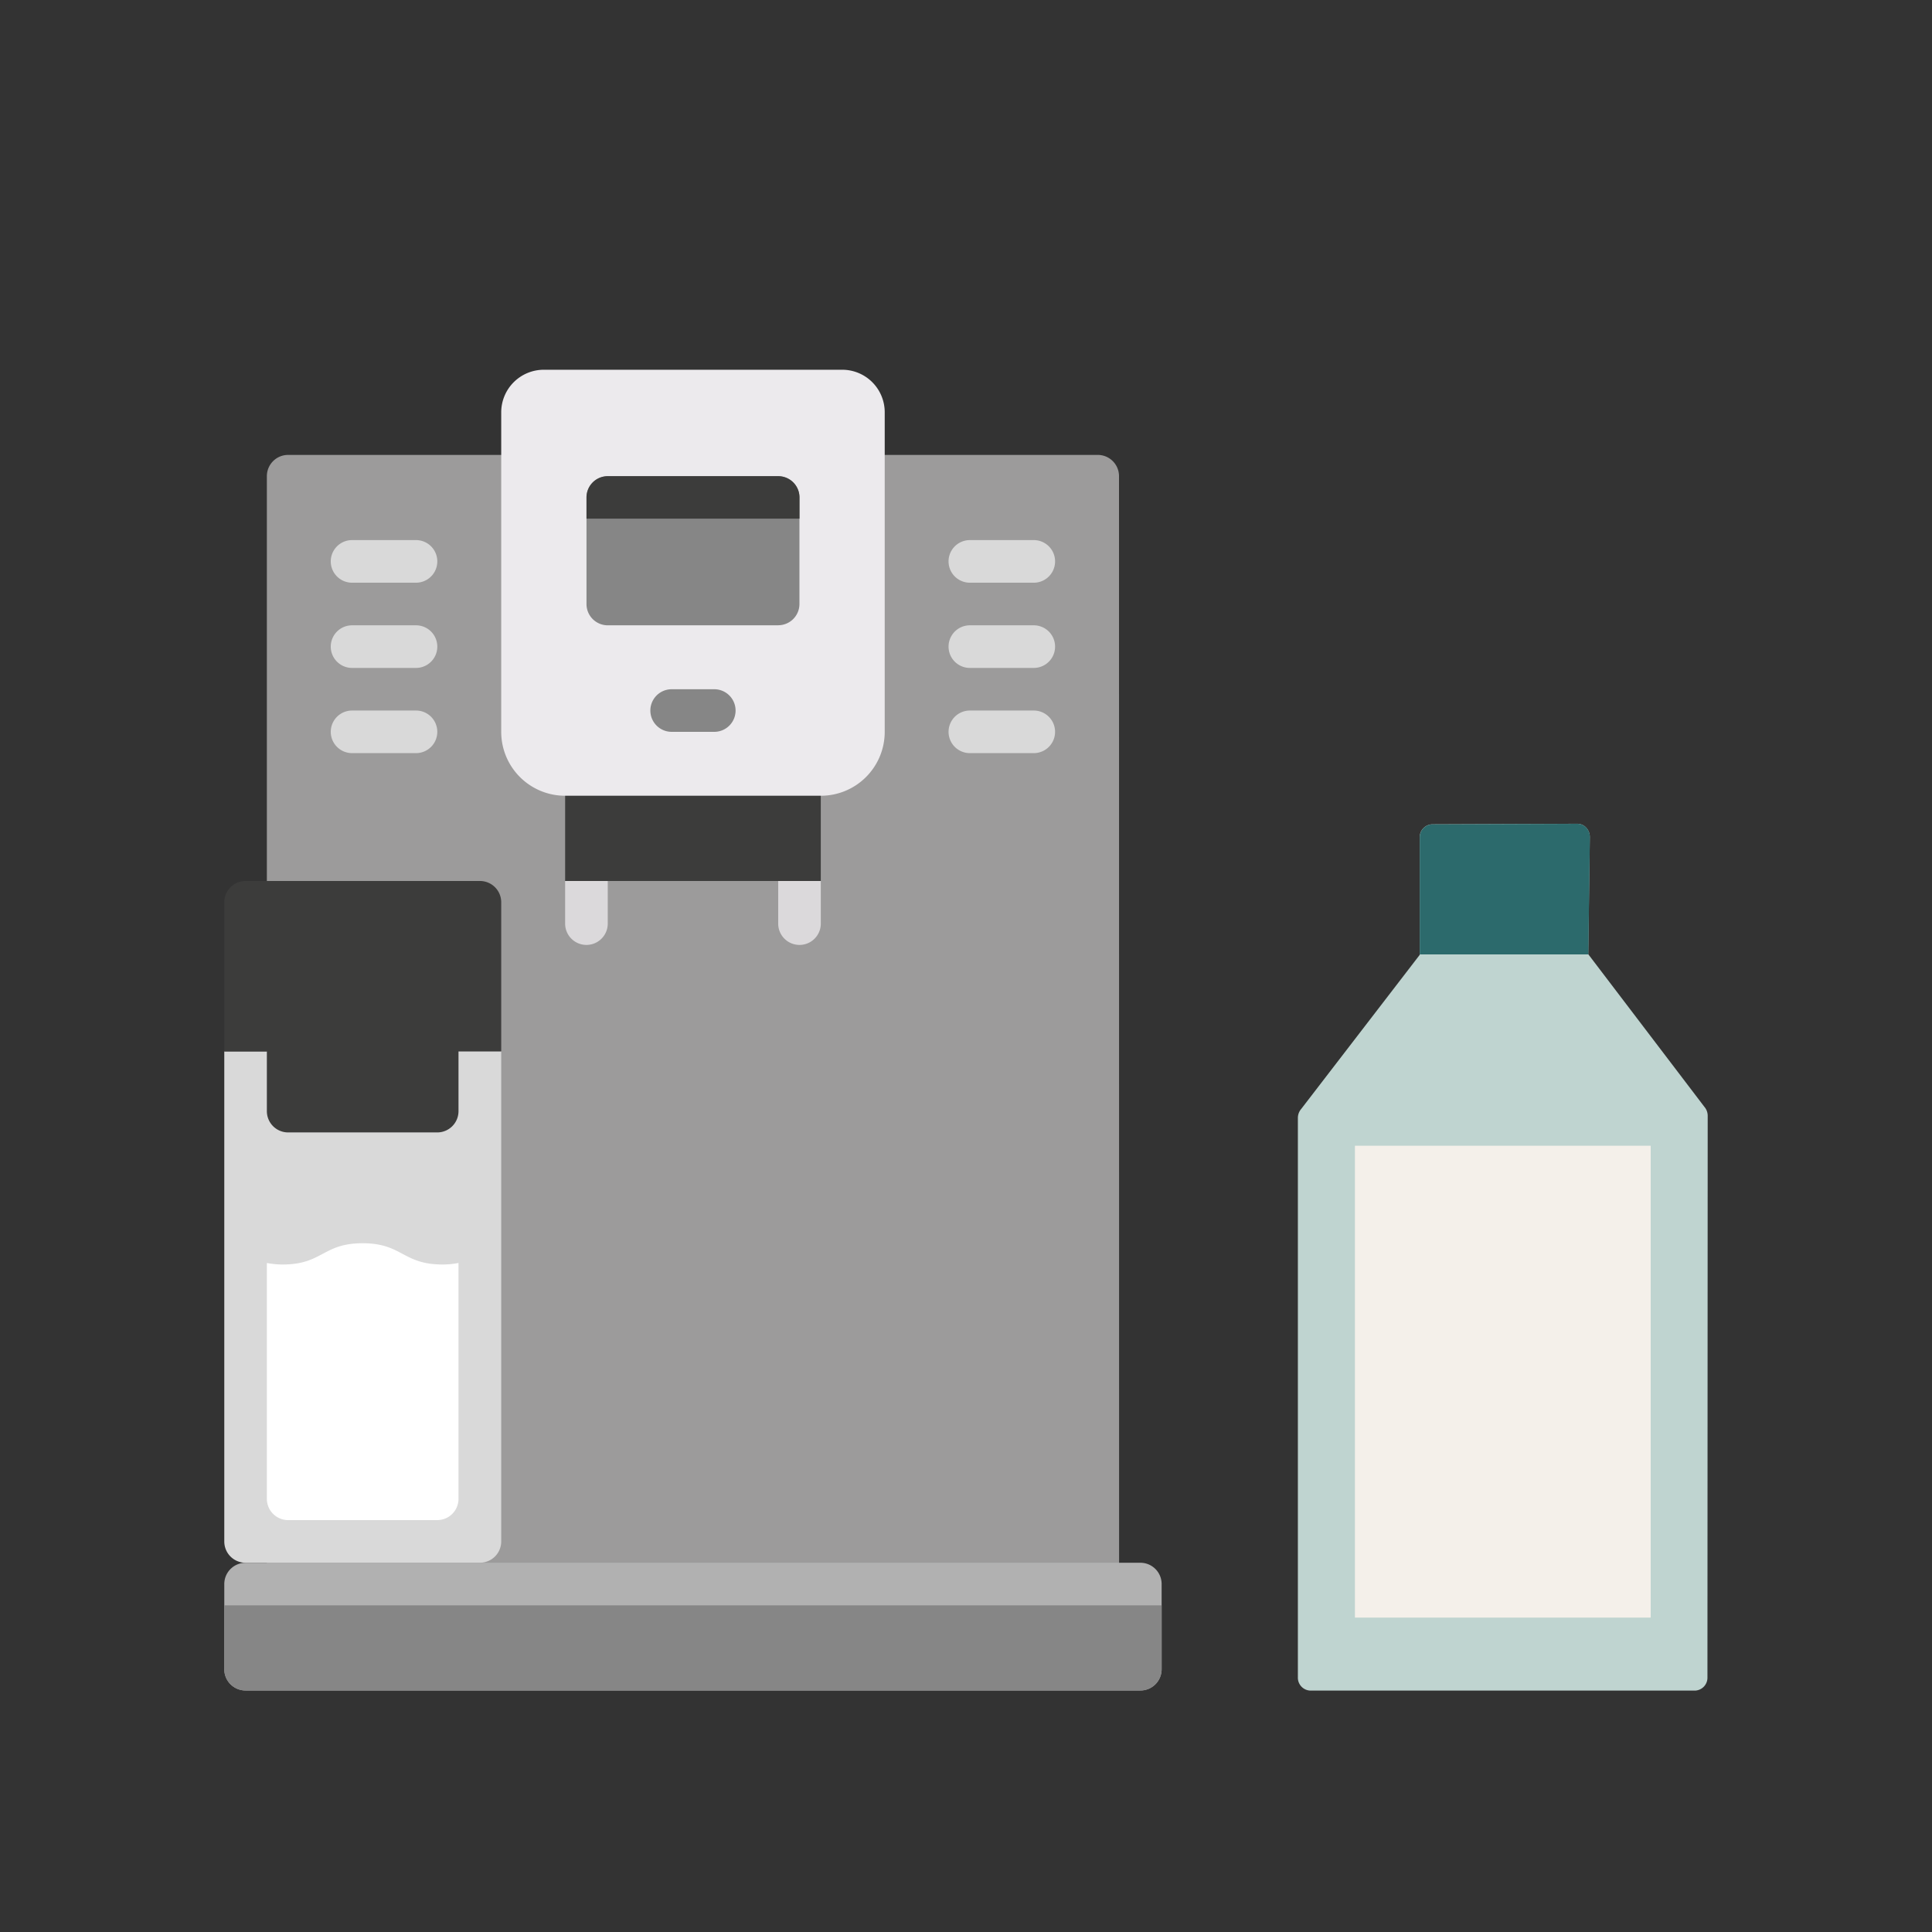
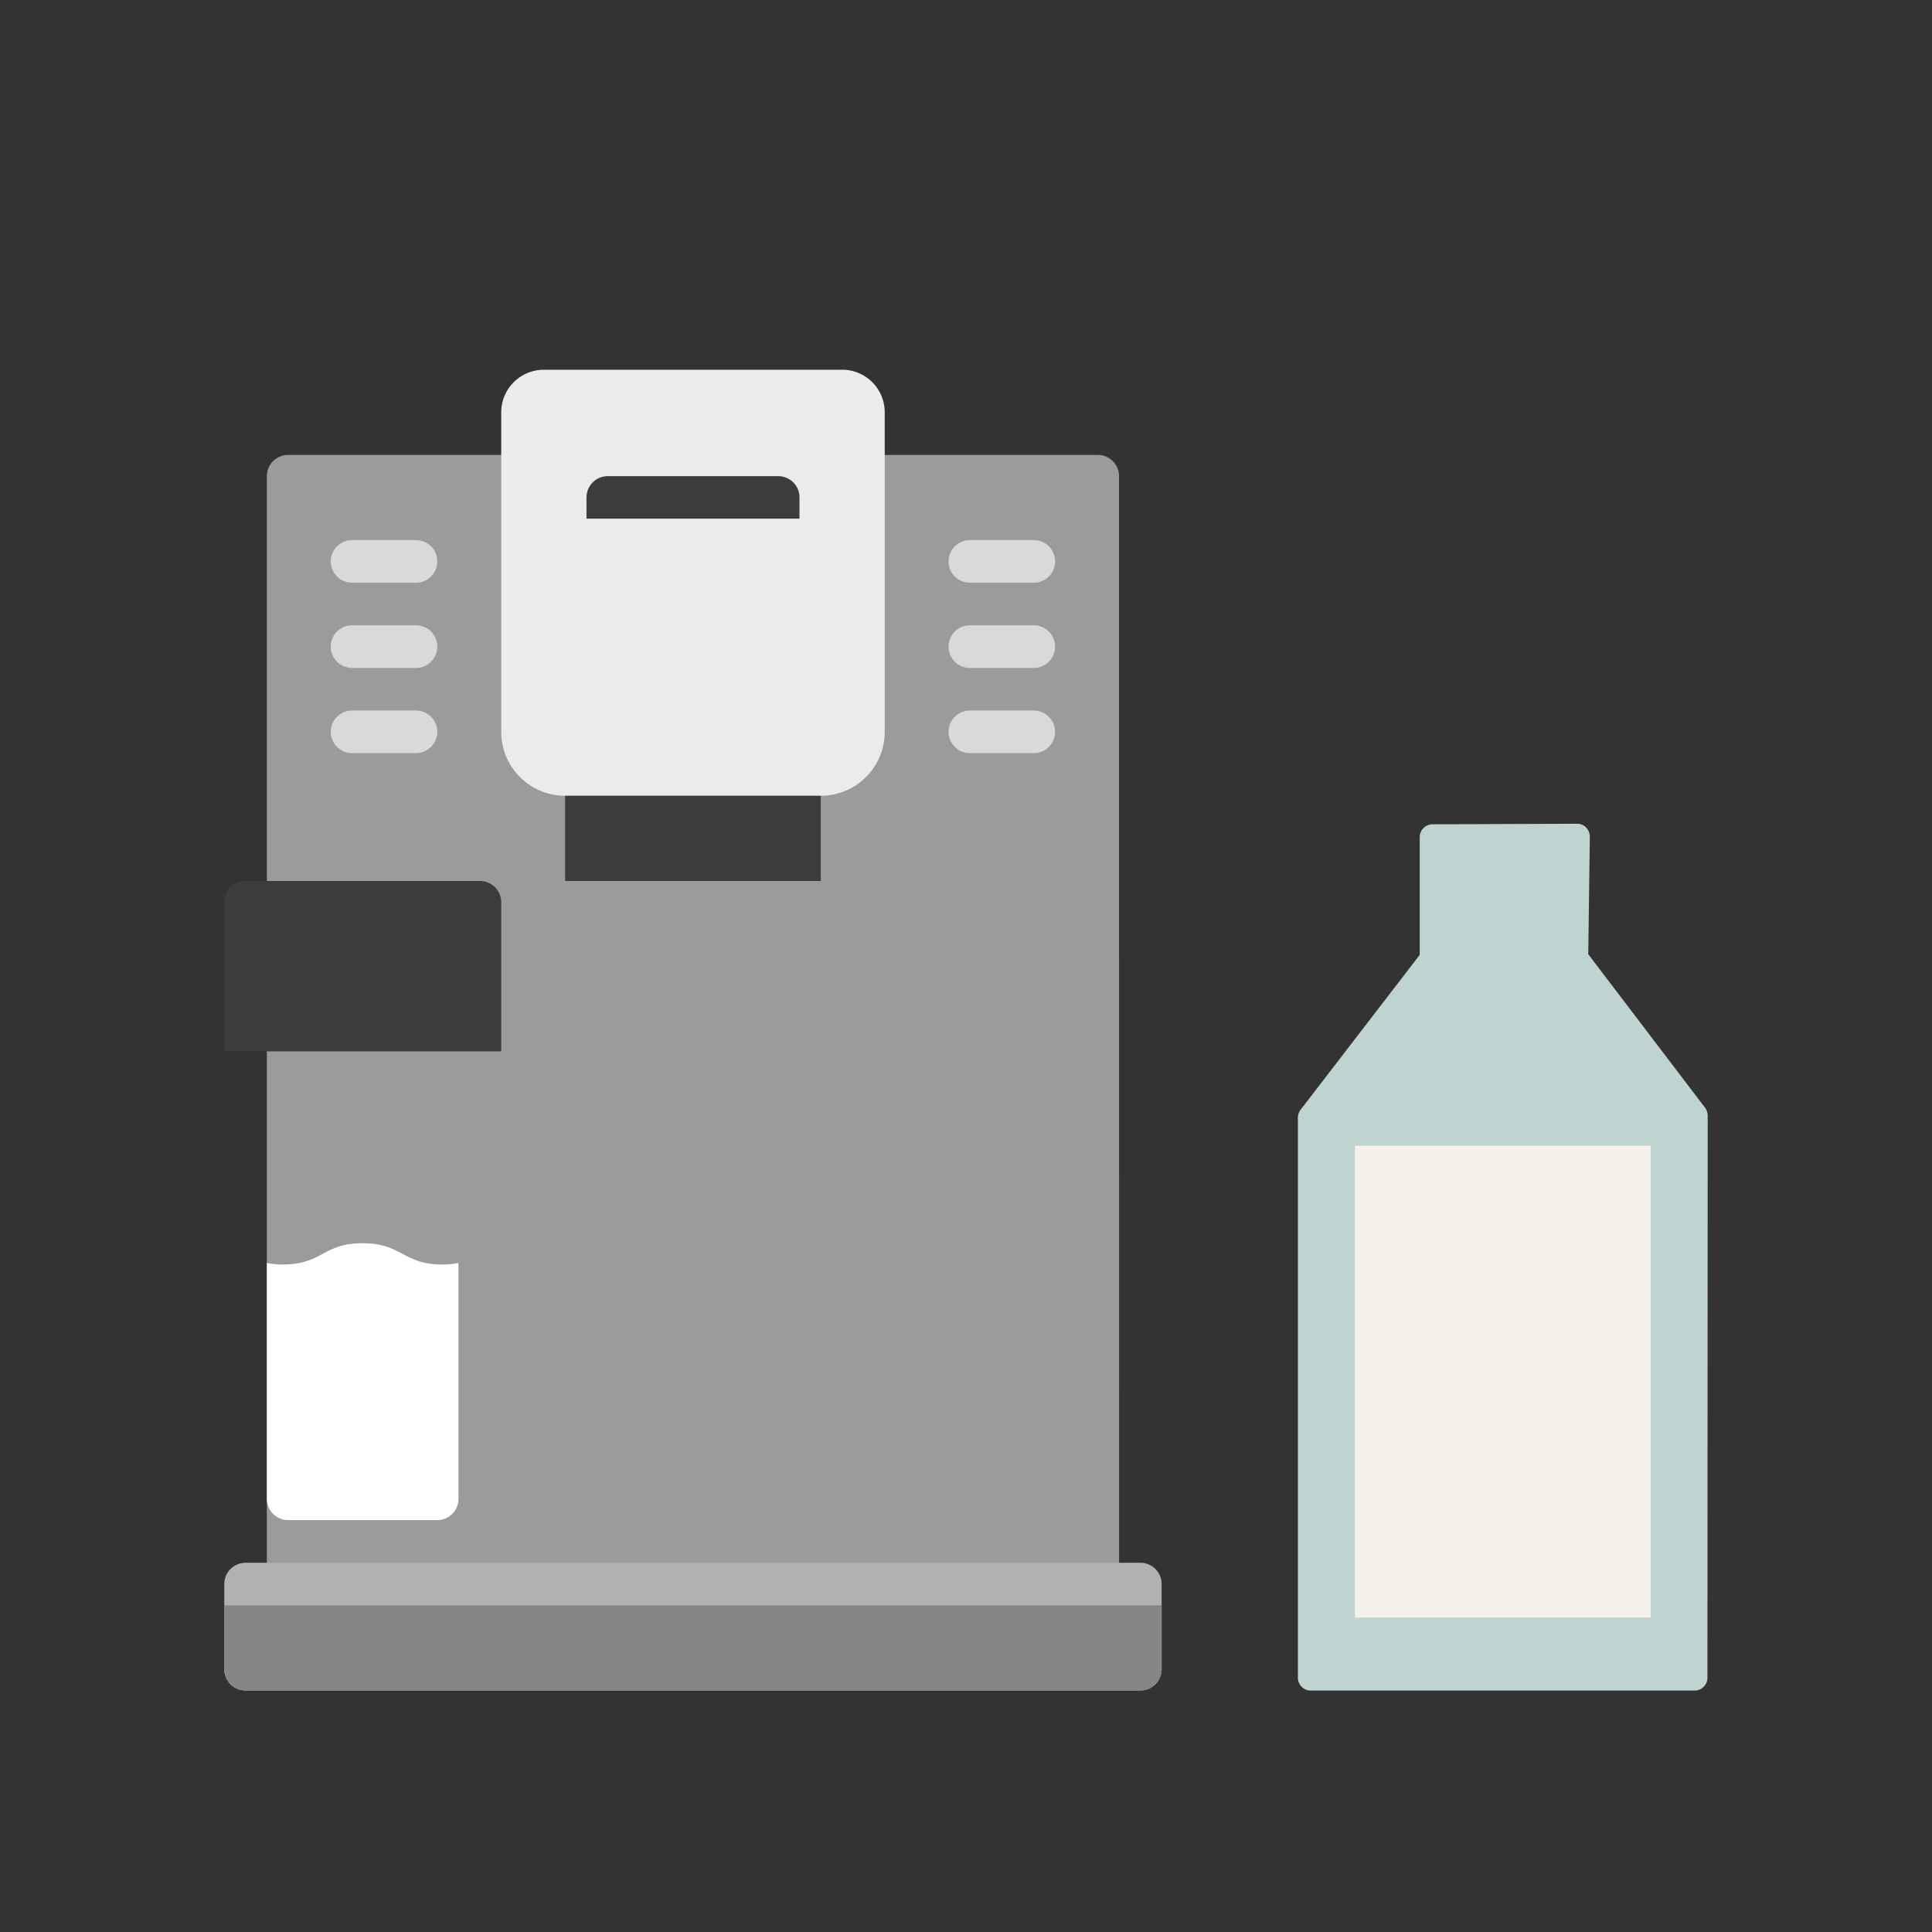
<svg xmlns="http://www.w3.org/2000/svg" id="Calque_1" data-name="Calque 1" viewBox="0 0 1000 1000">
  <rect x="0" y="0" width="1000" height="1000" fill="#333333" stroke="none" />
  <defs>
    <style>.cls-2{fill:#d9d9d9}.cls-4{fill:#3c3c3b}.cls-6{fill:#868686}.cls-7{fill:#dbd9db}</style>
  </defs>
  <path d="M579.24 830.94H138.13V246.46a11 11 0 0 1 11-11H568.2a11 11 0 0 1 11 11Zm0 0" style="fill:#9c9b9b" />
-   <path d="M248.4 808.88H127.09a11 11 0 0 1-11-11V544.22h143.34v253.63a11 11 0 0 1-11 11Zm0 0" class="cls-2" />
  <path d="M127.09 808.88h463.17a11 11 0 0 1 11 11V864a11 11 0 0 1-11 11H127.09a11 11 0 0 1-11-11v-44.1a11 11 0 0 1 11-11Zm0 0" style="fill:#b1b1b1" />
  <path d="M292.51 400.86h132.33V456H292.51z" class="cls-4" />
  <path d="M424.85 411.88H292.51a33.07 33.07 0 0 1-33.08-33.08V213.38a22.06 22.06 0 0 1 22.06-22h154.39a22 22 0 0 1 22.05 22V378.8a33.07 33.07 0 0 1-33.08 33.08m0 0" style="fill:#eceaed" />
  <path d="M248.4 456H127.09a11 11 0 0 0-11 11v77.19h143.34V467a11 11 0 0 0-11-11Zm0 0" class="cls-4" />
  <path d="M215.32 301.61h-33.09a11 11 0 0 1 0-22.06h33.09a11 11 0 0 1 0 22.06M215.32 345.72h-33.09a11 11 0 0 1 0-22.06h33.09a11 11 0 0 1 0 22.06M215.32 389.82h-33.09a11 11 0 1 1 0-22.05h33.09a11 11 0 0 1 0 22.05M535.12 301.61H502a11 11 0 0 1 0-22.06h33.08a11 11 0 0 1 0 22.06ZM535.12 345.72H502a11 11 0 0 1 0-22.06h33.08a11 11 0 0 1 0 22.06ZM535.12 389.82H502a11 11 0 1 1 0-22.05h33.08a11 11 0 1 1 0 22.05Zm0 0" class="cls-2" />
-   <path d="M402.79 323.66h-88.22a11 11 0 0 1-11-11V257.5a11 11 0 0 1 11-11h88.22a11 11 0 0 1 11 11v55.13a11 11 0 0 1-11 11ZM369.71 378.8h-22.06a11 11 0 1 1 0-22.05h22.06a11 11 0 0 1 0 22.05m0 0" class="cls-6" />
  <path d="M402.79 246.46h-88.22a11 11 0 0 0-11 11v11h110.25v-11a11 11 0 0 0-11-11Zm0 0" class="cls-4" />
-   <path d="M292.51 456h22.06v22.06a11 11 0 1 1-22.06 0ZM402.79 456h22.06v22.06a11 11 0 0 1-22.06 0Zm0 0" class="cls-7" />
  <path d="M116.07 830.94V864a11 11 0 0 0 11 11h463.19a11 11 0 0 0 11-11v-33.06Zm0 0" class="cls-6" />
  <path d="M229.06 654.5c-20.7 0-20.7-11-41.38-11s-20.67 11-41.33 11a42.89 42.89 0 0 1-8.22-.78V775.8a11 11 0 0 0 11 11h77.19a11 11 0 0 0 11-11V653.7a42.71 42.71 0 0 1-8.31.8Zm0 0" style="fill:#fff" />
-   <path d="M160.18 542.06h-22.05v33.08a11 11 0 0 0 11 11h77.19a11 11 0 0 0 11-11v-33.08Z" class="cls-4" />
  <path d="M877.33 875.05H678.25a6.67 6.67 0 0 1-6.47-6.86V578.62a7.13 7.13 0 0 1 1.72-4.62l61.34-79.76v-60.71a6.69 6.69 0 0 1 6.44-6.87l75.14-.29a6.26 6.26 0 0 1 4.58 2 7.07 7.07 0 0 1 1.89 4.9l-.81 60.64 60.12 79a7.1 7.1 0 0 1 1.7 4.65l-.13 290.59a6.68 6.68 0 0 1-6.44 6.9m-136-378.16" style="fill:#bfd4d0" />
-   <path d="m822.12 494 .8-60.66a7.17 7.17 0 0 0-1.89-4.94 6.23 6.23 0 0 0-4.58-2l-75.14.29a6.71 6.71 0 0 0-6.44 6.92V494Z" style="fill:#2c6a6c" />
  <path d="M701.31 593.03H854.4v244.24H701.31z" style="fill:#f4f0ea" />
</svg>